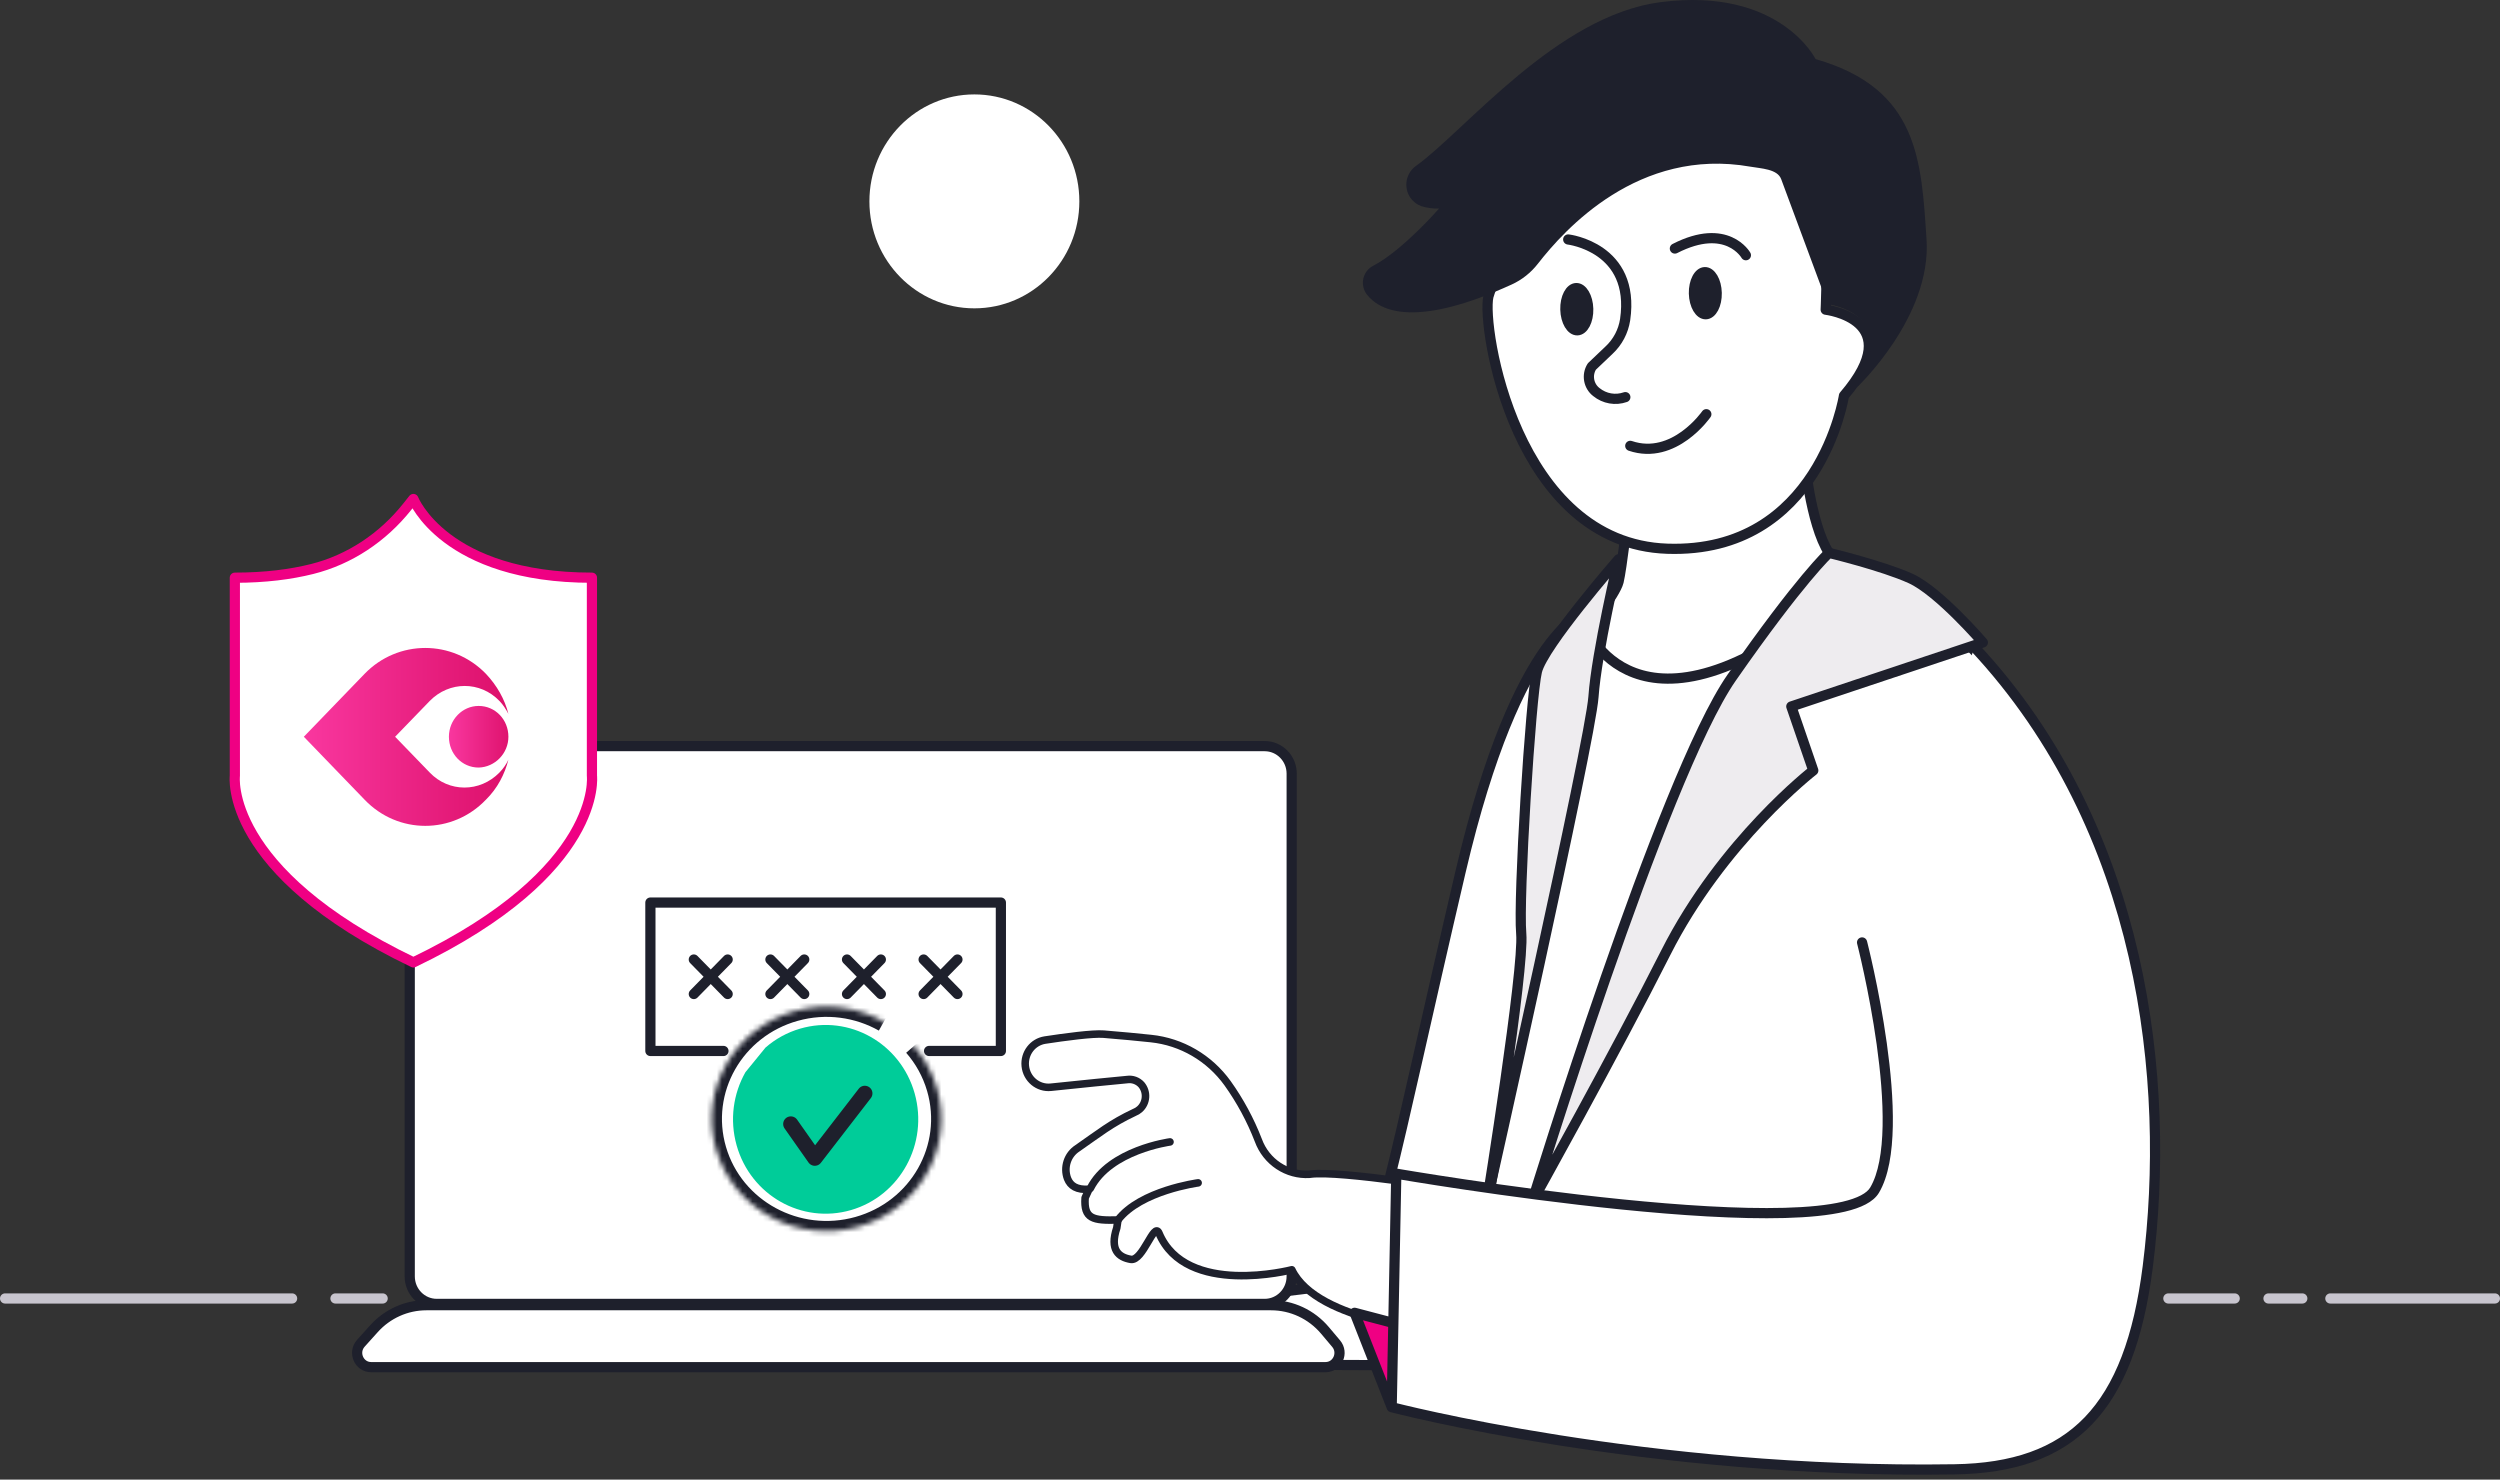
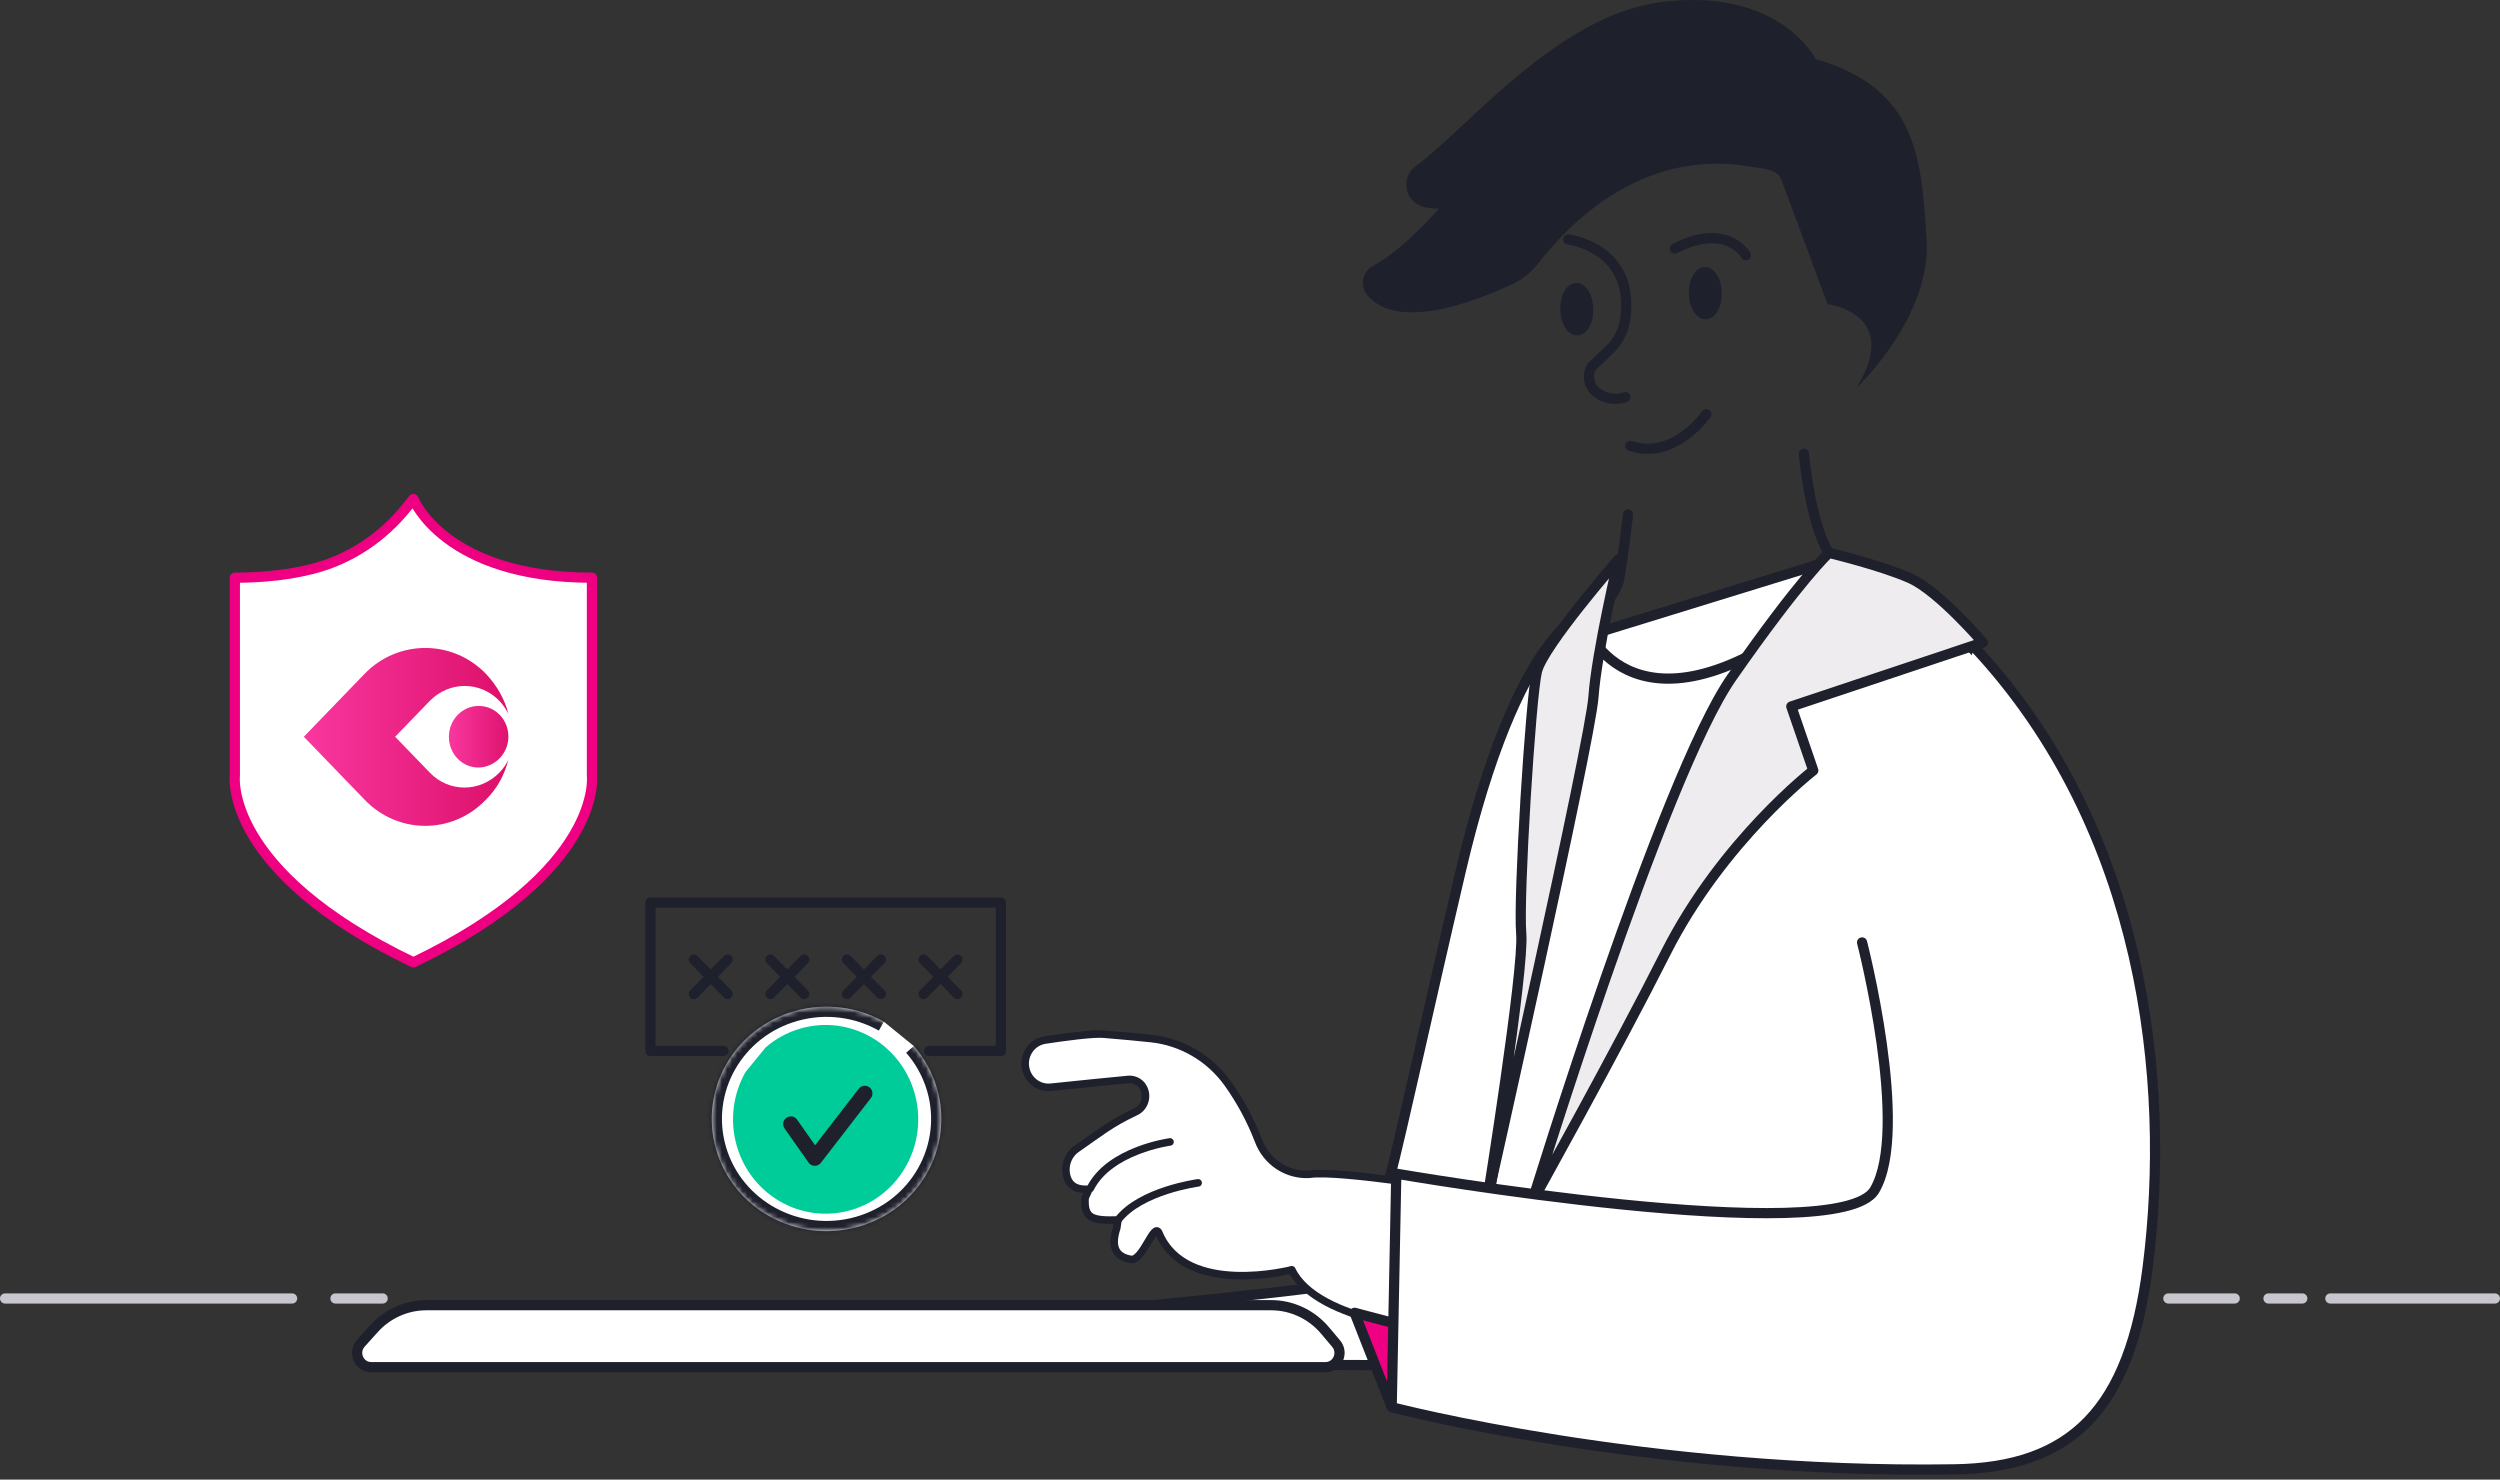
<svg xmlns="http://www.w3.org/2000/svg" width="490" height="290" viewBox="0 0 490 290" fill="none">
  <rect x="0" y="0" width="490" height="290" fill="#333333" stroke="none" />
  <path d="M311.144 119.765C311.144 119.765 297.563 122.593 286.281 170.813C272.922 227.911 269.393 249.712 264.016 251.356C258.64 252.999 186.089 259.675 186.089 259.675C186.089 259.675 210.123 265.447 240.746 266.938C271.369 268.429 302.554 266.785 302.554 266.785L311.144 119.765V119.765Z" fill="white" stroke="#1E202C" stroke-width="2" stroke-linecap="round" stroke-linejoin="round" />
  <path d="M359.712 109.618C359.712 109.618 386.602 116.239 402.605 151.162C418.608 186.086 412.934 267.042 412.934 267.042H286C286 267.042 302.562 173.27 307 151.162C312.539 123.566 312.934 124.044 312.934 124.044L359.712 109.618Z" fill="white" stroke="#1E202C" stroke-width="2" stroke-linecap="round" stroke-linejoin="round" />
-   <path d="M353.557 88.921C353.557 88.921 354.788 102.719 358.481 108.364C359.83 110.426 365.257 112.315 363.467 113.896C322.167 150.386 311.088 123.416 311.088 123.416C311.088 123.416 316.627 116.517 317.243 114.009C317.858 111.5 319.089 100.838 319.089 100.838" fill="white" />
  <path d="M353.557 88.921C353.557 88.921 354.788 102.719 358.481 108.364C359.83 110.426 365.257 112.315 363.467 113.896C322.167 150.386 311.088 123.416 311.088 123.416C311.088 123.416 316.627 116.517 317.243 114.009C317.858 111.5 319.089 100.838 319.089 100.838" stroke="#1E202C" stroke-width="2" stroke-linecap="round" stroke-linejoin="round" />
-   <path d="M357.838 60.698C357.838 60.698 374.194 62.641 361.419 77.555C361.419 77.555 356.626 108.551 326.806 107.551C296.986 106.552 290.35 64.005 291.726 58.113C291.726 58.113 297.162 38.409 317.514 29.648C337.866 20.886 350.381 24.64 354.739 29.847C359.097 35.054 357.838 60.698 357.838 60.698V60.698Z" fill="white" stroke="#1E202C" stroke-width="2" stroke-linecap="round" stroke-linejoin="round" />
  <path d="M307.371 46.937C307.371 46.937 320.582 48.487 318.527 62.645C318.174 64.951 317.058 67.064 315.365 68.636L312.004 71.836C310.965 73.484 311.351 75.67 312.888 76.846C314.488 78.148 316.63 78.523 318.565 77.841" stroke="#1E202C" stroke-width="2" stroke-linecap="round" stroke-linejoin="round" />
  <path d="M342.194 50.022C342.194 50.022 338.496 43.476 328.276 48.711" stroke="#1E202C" stroke-width="2" stroke-linecap="round" stroke-linejoin="round" />
  <path d="M334.442 81.184C334.442 81.184 328.141 90.306 319.533 87.389" stroke="#1E202C" stroke-width="2" stroke-linecap="round" stroke-linejoin="round" />
  <path d="M334.34 61.766C335.669 61.735 336.703 59.784 336.649 57.409C336.596 55.034 335.474 53.134 334.145 53.166C332.816 53.197 331.782 55.148 331.836 57.523C331.89 59.898 333.011 61.798 334.34 61.766Z" fill="#1E202C" stroke="#1E202C" stroke-width="1.649" stroke-linecap="round" stroke-linejoin="round" />
  <path d="M309.161 64.915C310.494 64.879 311.526 62.92 311.465 60.539C311.405 58.157 310.275 56.255 308.942 56.291C307.609 56.326 306.578 58.285 306.639 60.666C306.699 63.048 307.829 64.95 309.161 64.915Z" fill="#1E202C" stroke="#1E202C" stroke-width="1.653" stroke-linecap="round" stroke-linejoin="round" />
  <path d="M363.88 76.004C363.88 76.004 378.637 62.163 377.602 46.873C376.568 31.582 376.119 17.378 355.854 11.581C355.854 11.581 348.887 -2.562 325.536 0.411C305.132 3.009 287.125 25.654 277.519 32.53C275.533 33.939 275.044 36.722 276.426 38.746C276.949 39.51 277.693 40.089 278.554 40.401C279.685 40.759 280.868 40.92 282.052 40.877C282.052 40.877 274.92 49.078 269.136 52.1C267.333 53.024 266.607 55.263 267.514 57.1C267.63 57.335 267.771 57.557 267.933 57.762C270.715 61.264 277.942 64.135 296.298 55.761C298.301 54.844 300.058 53.449 301.422 51.695C306.624 45.013 321.156 28.81 343.068 32.666C345.151 33.038 348.387 33.102 349.117 35.13L358.211 59.623C358.211 59.623 372.882 61.369 363.88 76.004Z" fill="#1E202C" />
  <path d="M358.481 108.364C358.481 108.364 368.944 110.873 374.483 113.381C380.023 115.89 388.64 125.925 388.64 125.925L351.095 138.469L355.403 151.013C355.403 151.013 337.554 164.811 326.475 186.762C316.655 206.22 300.287 235.579 300.287 235.579C300.287 235.579 325.859 152.267 339.4 132.824C352.941 113.381 358.481 108.364 358.481 108.364V108.364Z" fill="#EEECEF" stroke="#1E202C" stroke-width="2" stroke-linecap="round" stroke-linejoin="round" />
  <path d="M317.243 109.618C317.243 109.618 302.471 126.552 301.24 131.57C300.009 136.587 297.547 176.1 298.162 182.999C298.778 189.898 291.519 235.054 291.519 235.054C291.519 235.054 311.703 145.368 312.319 136.587C312.934 127.807 317.243 109.618 317.243 109.618Z" fill="#EEECEF" stroke="#1E202C" stroke-width="2" stroke-linecap="round" stroke-linejoin="round" />
-   <path d="M247.88 146.241H85.598C82.676 146.241 80.307 148.655 80.307 151.633V250.177C80.307 253.155 82.676 255.569 85.598 255.569H247.88C250.802 255.569 253.171 253.155 253.171 250.177V151.633C253.171 148.655 250.802 146.241 247.88 146.241Z" fill="white" stroke="#1E202C" stroke-width="2" stroke-linecap="round" stroke-linejoin="round" />
  <path d="M259.805 267.96H72.744C70.362 267.96 69.115 265.075 70.725 263.285L73.296 260.426C75.935 257.49 79.663 255.818 83.57 255.818H249.132C253.194 255.818 257.055 257.625 259.702 260.766L261.882 263.352C263.407 265.162 262.145 267.96 259.805 267.96V267.96Z" fill="white" stroke="#1E202C" stroke-width="2" stroke-linecap="round" stroke-linejoin="round" />
  <path d="M283.004 260.92C282.437 260.926 258.176 259.288 253.198 248.874C253.198 248.874 232.422 254.303 227.154 241.678C226.192 239.365 224.008 247.243 221.637 246.837C219.266 246.431 217.453 244.986 218.889 240.67L219.121 239.119C214.15 239.253 212.414 238.889 212.682 234.771L213.451 233.093C211.039 233.256 209.806 232.443 209.234 231.003C208.411 228.804 209.224 226.318 211.177 225.062C215.424 222.126 217.692 220.218 222.352 218.027C222.717 217.886 223.055 217.681 223.352 217.422C224.758 216.19 224.917 214.029 223.708 212.596C222.998 211.818 221.959 211.443 220.926 211.595C219.187 211.737 211.167 212.561 205.968 213.099C203.455 213.359 201.213 211.494 200.957 208.934C200.709 206.457 202.413 204.22 204.83 203.852C208.74 203.256 214.207 202.52 216.321 202.694C219.916 202.986 223.035 203.285 225.597 203.557C231.592 204.182 237.047 207.366 240.609 212.32C243.073 215.771 245.097 219.527 246.633 223.497C248.178 227.728 252.257 230.432 256.679 230.155L256.87 230.128C262.765 229.373 286.364 233.254 286.364 233.254L283.019 260.918" fill="white" />
  <path d="M283.004 260.92C282.437 260.926 258.176 259.288 253.198 248.874C253.198 248.874 232.422 254.303 227.154 241.678C226.192 239.365 224.008 247.243 221.637 246.837C219.266 246.431 217.453 244.986 218.889 240.67L219.121 239.119C214.15 239.253 212.414 238.889 212.682 234.771L213.451 233.093C211.039 233.256 209.806 232.443 209.234 231.003C208.411 228.804 209.224 226.318 211.177 225.062C215.424 222.126 217.692 220.218 222.352 218.027C222.717 217.886 223.055 217.681 223.352 217.422C224.758 216.19 224.917 214.029 223.708 212.596C222.998 211.818 221.959 211.443 220.926 211.595C219.187 211.737 211.167 212.561 205.968 213.099C203.455 213.359 201.213 211.494 200.957 208.934C200.709 206.457 202.413 204.22 204.83 203.852C208.74 203.256 214.207 202.52 216.321 202.694C219.916 202.986 223.035 203.285 225.597 203.557C231.592 204.182 237.047 207.366 240.609 212.32C243.073 215.771 245.097 219.527 246.633 223.497C248.178 227.728 252.257 230.432 256.679 230.155L256.87 230.128C262.765 229.373 286.364 233.254 286.364 233.254L283.019 260.918" stroke="#1E202C" stroke-width="1.479" stroke-linecap="round" stroke-linejoin="round" />
  <path d="M219.121 239.119C223.532 233.345 234.834 231.84 234.834 231.84L219.121 239.119Z" fill="white" />
  <path d="M219.121 239.119C223.532 233.345 234.834 231.84 234.834 231.84" stroke="#1E202C" stroke-width="1.479" stroke-linecap="round" stroke-linejoin="round" />
  <path d="M229.32 223.817C229.32 223.817 217.482 225.406 213.703 232.922" stroke="#1E202C" stroke-width="1.479" stroke-linecap="round" stroke-linejoin="round" />
  <path d="M387.035 126.892C420.314 162.588 425.558 211.975 420.967 248.228C417.415 276.282 406.059 287.623 383.095 287.99C322.93 288.952 272.77 275.807 272.77 275.807L273.676 230.038C273.676 230.038 360.412 245.046 367.418 233.267C374.425 221.487 364.966 184.72 364.966 184.72" fill="white" />
  <path d="M272.77 275.807L265.5 257.307L273.096 259.307L272.77 275.807Z" fill="#EF0083" />
  <path d="M387.767 126.21C387.39 125.806 386.758 125.784 386.354 126.161C385.95 126.538 385.927 127.17 386.304 127.574L387.767 126.21ZM420.967 248.228L419.975 248.103L420.967 248.228ZM383.095 287.99L383.079 286.991L383.095 287.99ZM272.77 275.807L271.839 276.173C271.956 276.47 272.207 276.694 272.516 276.774L272.77 275.807ZM273.676 230.038L273.846 229.053C273.559 229.003 273.264 229.081 273.039 229.267C272.814 229.452 272.682 229.727 272.676 230.018L273.676 230.038ZM365.935 184.471C365.797 183.936 365.252 183.614 364.717 183.751C364.182 183.889 363.86 184.434 363.998 184.969L365.935 184.471ZM265.5 257.307L265.755 256.34C265.39 256.244 265.003 256.361 264.753 256.643C264.502 256.924 264.432 257.322 264.569 257.673L265.5 257.307ZM273.096 259.307L274.096 259.327C274.105 258.865 273.797 258.458 273.351 258.34L273.096 259.307ZM386.304 127.574C419.302 162.969 424.546 212.006 419.975 248.103L421.96 248.354C426.57 211.944 421.327 162.208 387.767 126.21L386.304 127.574ZM419.975 248.103C418.211 262.041 414.526 271.636 408.59 277.798C402.683 283.93 394.399 286.81 383.079 286.991L383.111 288.99C394.754 288.804 403.631 285.829 410.031 279.185C416.403 272.571 420.172 262.469 421.96 248.354L419.975 248.103ZM383.079 286.991C353.07 287.47 325.548 284.432 305.526 281.272C295.517 279.692 287.385 278.082 281.758 276.869C278.945 276.262 276.758 275.754 275.276 275.398C274.535 275.22 273.97 275.08 273.591 274.985C273.402 274.937 273.259 274.901 273.164 274.876C273.116 274.864 273.081 274.855 273.057 274.849C273.046 274.846 273.037 274.843 273.031 274.842C273.028 274.841 273.026 274.841 273.025 274.84C273.024 274.84 273.024 274.84 273.023 274.84C273.023 274.84 273.023 274.84 272.77 275.807C272.516 276.774 272.516 276.775 272.517 276.775C272.517 276.775 272.518 276.775 272.519 276.775C272.521 276.776 272.523 276.776 272.526 276.777C272.533 276.779 272.542 276.781 272.555 276.785C272.58 276.791 272.617 276.801 272.667 276.813C272.765 276.839 272.911 276.876 273.104 276.924C273.489 277.021 274.061 277.163 274.809 277.342C276.305 277.702 278.507 278.213 281.336 278.824C286.995 280.044 295.163 281.661 305.214 283.247C325.314 286.419 352.955 289.472 383.111 288.99L383.079 286.991ZM273.769 275.827L274.675 230.058L272.676 230.018L271.77 275.787L273.769 275.827ZM273.676 230.038C273.505 231.024 273.505 231.024 273.506 231.024C273.507 231.024 273.508 231.024 273.509 231.024C273.512 231.025 273.516 231.026 273.521 231.026C273.532 231.028 273.548 231.031 273.569 231.035C273.611 231.042 273.674 231.053 273.756 231.067C273.922 231.095 274.166 231.136 274.486 231.19C275.124 231.297 276.061 231.453 277.256 231.647C279.645 232.035 283.065 232.576 287.191 233.188C295.441 234.413 306.518 235.923 317.819 237.065C329.112 238.206 340.661 238.983 349.843 238.731C354.429 238.606 358.47 238.223 361.608 237.483C363.178 237.113 364.557 236.646 365.677 236.056C366.793 235.469 367.713 234.727 368.278 233.778L366.559 232.755C366.248 233.279 365.669 233.8 364.745 234.287C363.825 234.771 362.622 235.19 361.15 235.537C358.204 236.231 354.319 236.608 349.788 236.732C340.736 236.98 329.287 236.213 318.02 235.075C306.761 233.937 295.717 232.432 287.484 231.21C283.369 230.599 279.958 230.06 277.577 229.673C276.386 229.48 275.452 229.325 274.817 229.218C274.499 229.164 274.256 229.123 274.093 229.095C274.011 229.081 273.949 229.071 273.908 229.064C273.887 229.06 273.872 229.057 273.861 229.056C273.856 229.055 273.852 229.054 273.85 229.054C273.848 229.053 273.848 229.053 273.847 229.053C273.846 229.053 273.846 229.053 273.676 230.038ZM368.278 233.778C370.169 230.598 370.892 225.868 370.991 220.731C371.091 215.554 370.558 209.796 369.81 204.438C369.061 199.075 368.093 194.086 367.313 190.44C366.922 188.616 366.578 187.126 366.332 186.091C366.209 185.574 366.11 185.17 366.041 184.895C366.007 184.757 365.981 184.652 365.963 184.581C365.954 184.545 365.947 184.518 365.942 184.499C365.94 184.49 365.938 184.483 365.937 184.478C365.936 184.476 365.936 184.474 365.935 184.473C365.935 184.472 365.935 184.472 365.935 184.471C365.935 184.471 365.935 184.471 364.966 184.72C363.998 184.969 363.998 184.969 363.998 184.969C363.998 184.97 363.998 184.97 363.998 184.97C363.998 184.971 363.999 184.973 363.999 184.975C364 184.979 364.002 184.985 364.004 184.994C364.009 185.011 364.015 185.037 364.024 185.071C364.041 185.139 364.067 185.242 364.1 185.377C364.167 185.646 364.265 186.044 364.386 186.554C364.63 187.576 364.97 189.051 365.357 190.858C366.131 194.474 367.089 199.413 367.829 204.714C368.57 210.02 369.088 215.663 368.991 220.692C368.893 225.762 368.171 230.046 366.559 232.755L368.278 233.778ZM273.7 275.441L266.431 256.941L264.569 257.673L271.839 276.173L273.7 275.441ZM265.245 258.274L272.842 260.274L273.351 258.34L265.755 256.34L265.245 258.274ZM272.096 259.287L271.77 275.787L273.769 275.827L274.096 259.327L272.096 259.287Z" fill="#1E202C" />
  <path d="M142.622 188.065L135.988 194.826M142.622 194.826L135.988 188.065M157.634 188.065L151.002 194.826M157.634 194.826L151.002 188.065M172.647 188.065L166.014 194.826M172.647 194.826L166.014 188.065M187.661 188.065L181.028 194.826M187.661 194.826L181.028 188.065" stroke="#1E202C" stroke-width="2" stroke-linecap="round" stroke-linejoin="round" />
  <path d="M141.796 205.989H127.478V176.902H196.172V205.989H182.097" stroke="#1E202C" stroke-width="2" stroke-linecap="round" stroke-linejoin="round" />
  <mask id="path-25-inside-1_9_7857" fill="white">
    <path fill-rule="evenodd" clip-rule="evenodd" d="M179.116 205.028C181.148 207.356 182.713 210.132 183.629 213.266C187.041 224.945 180.123 237.119 168.178 240.456C156.233 243.792 143.78 237.025 140.372 225.347C136.957 213.667 143.877 201.494 155.82 198.157C161.917 196.456 168.144 197.385 173.236 200.253" />
  </mask>
  <path fill-rule="evenodd" clip-rule="evenodd" d="M179.116 205.028C181.148 207.356 182.713 210.132 183.629 213.266C187.041 224.945 180.123 237.119 168.178 240.456C156.233 243.792 143.78 237.025 140.372 225.347C136.957 213.667 143.877 201.494 155.82 198.157C161.917 196.456 168.144 197.385 173.236 200.253" fill="white" />
  <path d="M183.629 213.266L185.549 212.706L185.549 212.705L183.629 213.266ZM168.178 240.456L168.716 242.382L168.716 242.382L168.178 240.456ZM140.372 225.347L142.291 224.787L142.291 224.786L140.372 225.347ZM155.82 198.157L155.283 196.231L155.282 196.231L155.82 198.157ZM177.609 206.343C179.456 208.459 180.877 210.98 181.71 213.828L185.549 212.705C184.548 209.284 182.84 206.253 180.622 203.713L177.609 206.343ZM181.71 213.827C184.799 224.402 178.547 235.483 167.64 238.53L168.716 242.382C181.698 238.756 189.283 225.488 185.549 212.706L181.71 213.827ZM167.64 238.53C156.716 241.581 145.383 235.379 142.291 224.787L138.452 225.908C142.177 238.671 155.75 246.003 168.716 242.382L167.64 238.53ZM142.291 224.786C139.2 214.211 145.452 203.131 156.358 200.084L155.282 196.231C142.302 199.858 134.715 213.124 138.452 225.908L142.291 224.786ZM156.358 200.084C161.925 198.53 167.608 199.378 172.254 201.996L174.217 198.511C168.681 195.392 161.909 194.382 155.283 196.231L156.358 200.084Z" fill="#1E202C" mask="url(#path-25-inside-1_9_7857)" />
  <path fill-rule="evenodd" clip-rule="evenodd" d="M150.043 205.32C151.964 203.649 154.254 202.363 156.84 201.609C166.476 198.804 176.521 204.492 179.275 214.311C182.027 224.131 176.443 234.368 166.808 237.171C157.171 239.977 147.127 234.289 144.374 224.471C142.97 219.459 143.736 214.339 146.103 210.154" fill="#00CC99" />
  <path d="M155 220.307L159.701 226.996L169.5 214.307" stroke="#1E202C" stroke-width="3" stroke-linecap="round" stroke-linejoin="round" />
-   <path d="M190.977 60.434C202.34 60.434 211.551 51.048 211.551 39.47C211.551 27.891 202.34 18.505 190.977 18.505C179.615 18.505 170.404 27.891 170.404 39.47C170.404 51.048 179.615 60.434 190.977 60.434Z" fill="white" />
  <path d="M81.023 97.807C81.023 97.807 87.112 113.23 116.019 113.23V152.055C116.019 152.055 118.362 170.71 81.023 188.631C43.686 170.71 46.029 152.055 46.029 152.055V113.23C51.997 113.23 56.992 112.573 61.161 111.53C68.508 109.692 75.017 105.348 79.784 99.363L81.023 97.807Z" fill="white" stroke="#EF0083" stroke-width="2" stroke-linecap="round" stroke-linejoin="round" />
  <path d="M59.55 144.403L71.45 132.08C77.999 125.307 88.703 125.307 95.252 132.08C97.408 134.365 98.927 137.059 99.646 139.914C99.166 139.017 98.608 138.119 97.889 137.385C94.136 133.468 88.064 133.468 84.231 137.385L77.441 144.403L84.231 151.422C87.984 155.339 94.055 155.339 97.889 151.422C98.608 150.687 99.247 149.79 99.646 148.893C98.927 151.749 97.49 154.524 95.252 156.727C88.703 163.581 77.999 163.581 71.45 156.727L59.55 144.403Z" fill="url(#paint0_linear_9_7857)" />
  <path d="M99.646 144.403C99.646 141.056 97.09 138.364 93.816 138.364C90.621 138.364 87.986 141.056 87.986 144.403C87.986 147.75 90.542 150.442 93.816 150.442C97.011 150.36 99.646 147.667 99.646 144.403Z" fill="url(#paint1_linear_9_7857)" />
  <path d="M259.805 267.96H72.744C70.362 267.96 69.115 265.075 70.725 263.285L73.296 260.426C75.935 257.49 79.663 255.818 83.57 255.818H249.132C253.194 255.818 257.055 257.625 259.702 260.766L261.882 263.352C263.407 265.162 262.145 267.96 259.805 267.96V267.96Z" stroke="#1E202C" stroke-width="1.422" stroke-linecap="round" stroke-linejoin="round" />
  <path d="M1 254.5H38H57.25M75 254.5H65.75" stroke="#C8C5CE" stroke-width="2" stroke-linecap="round" />
  <path d="M425 254.5H438M489 254.5H456.75M451.25 254.5H444.625" stroke="#C8C5CE" stroke-width="2" stroke-linecap="round" />
  <defs>
    <linearGradient id="paint0_linear_9_7857" x1="59.548" y1="144.431" x2="116.207" y2="144.433" gradientUnits="userSpaceOnUse">
      <stop stop-color="#F9379F" />
      <stop offset="1" stop-color="#D10055" />
    </linearGradient>
    <linearGradient id="paint1_linear_9_7857" x1="87.985" y1="144.402" x2="105.747" y2="144.433" gradientUnits="userSpaceOnUse">
      <stop stop-color="#F9379F" />
      <stop offset="1" stop-color="#D10055" />
    </linearGradient>
  </defs>
</svg>